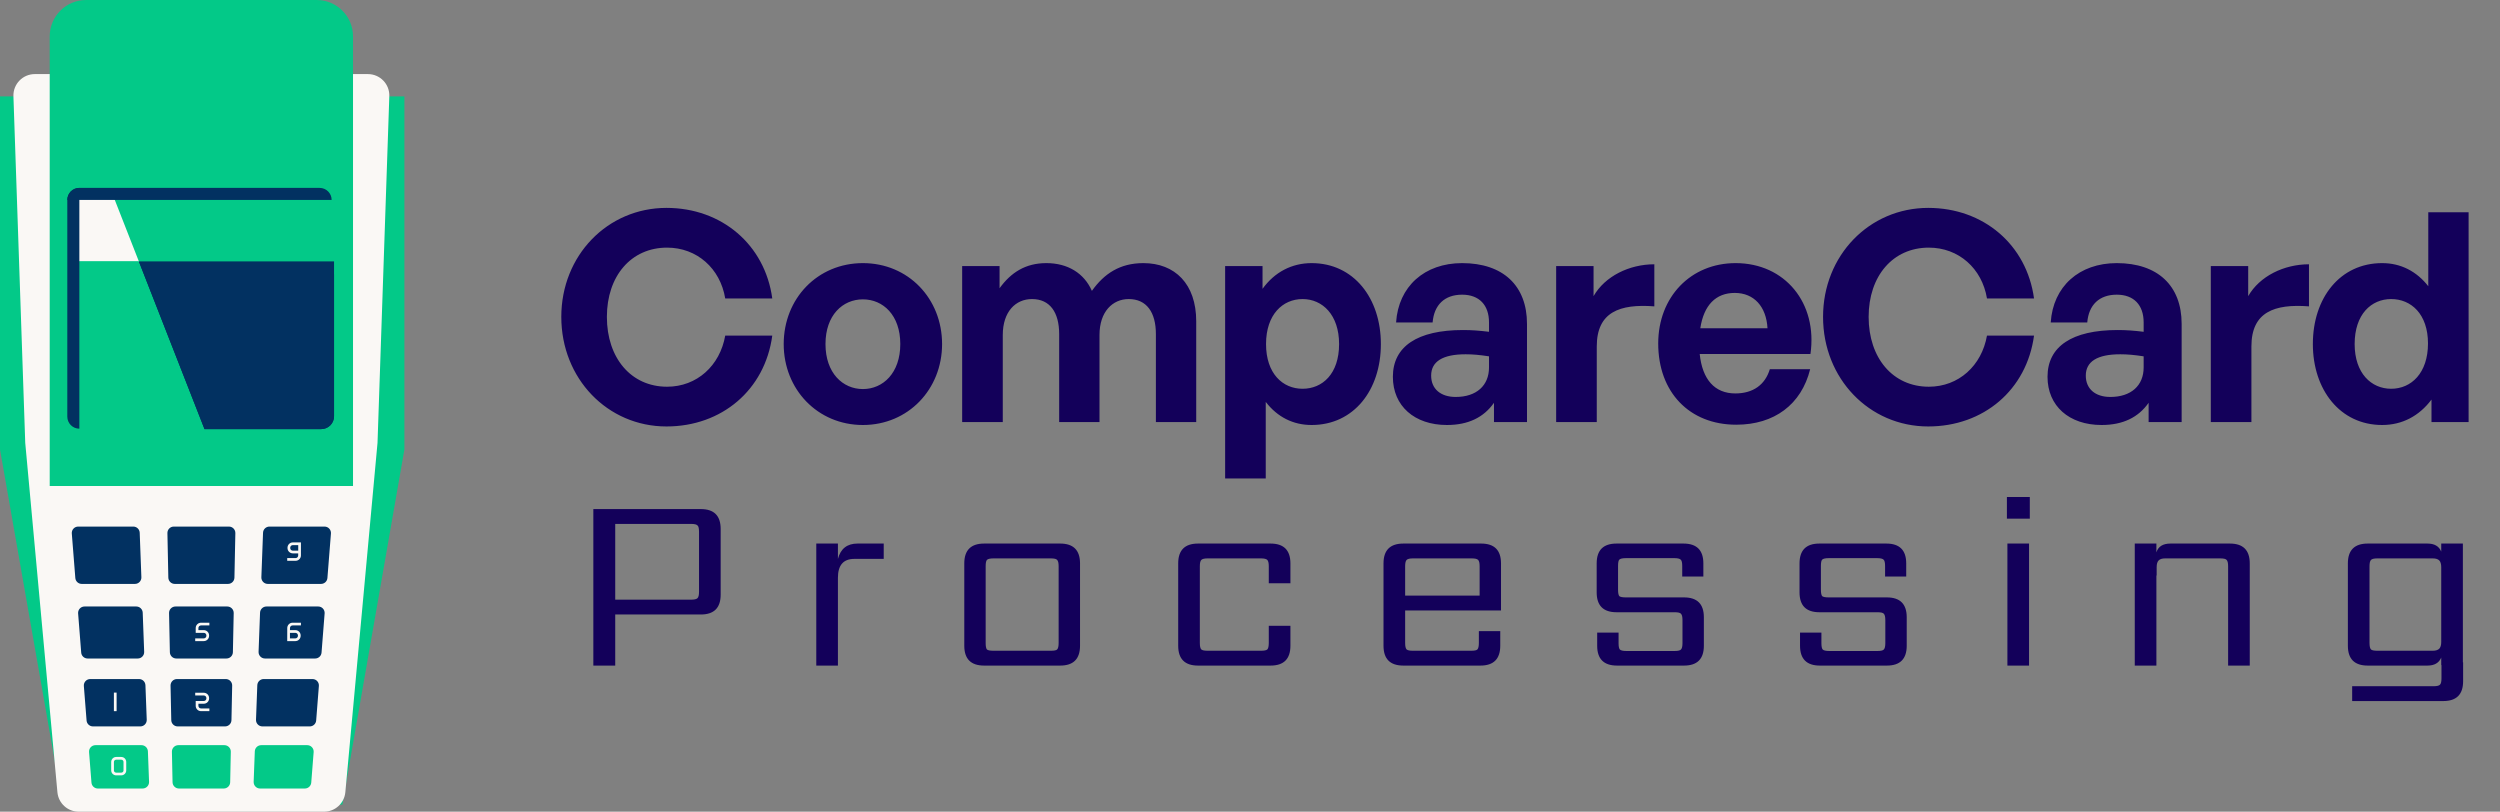
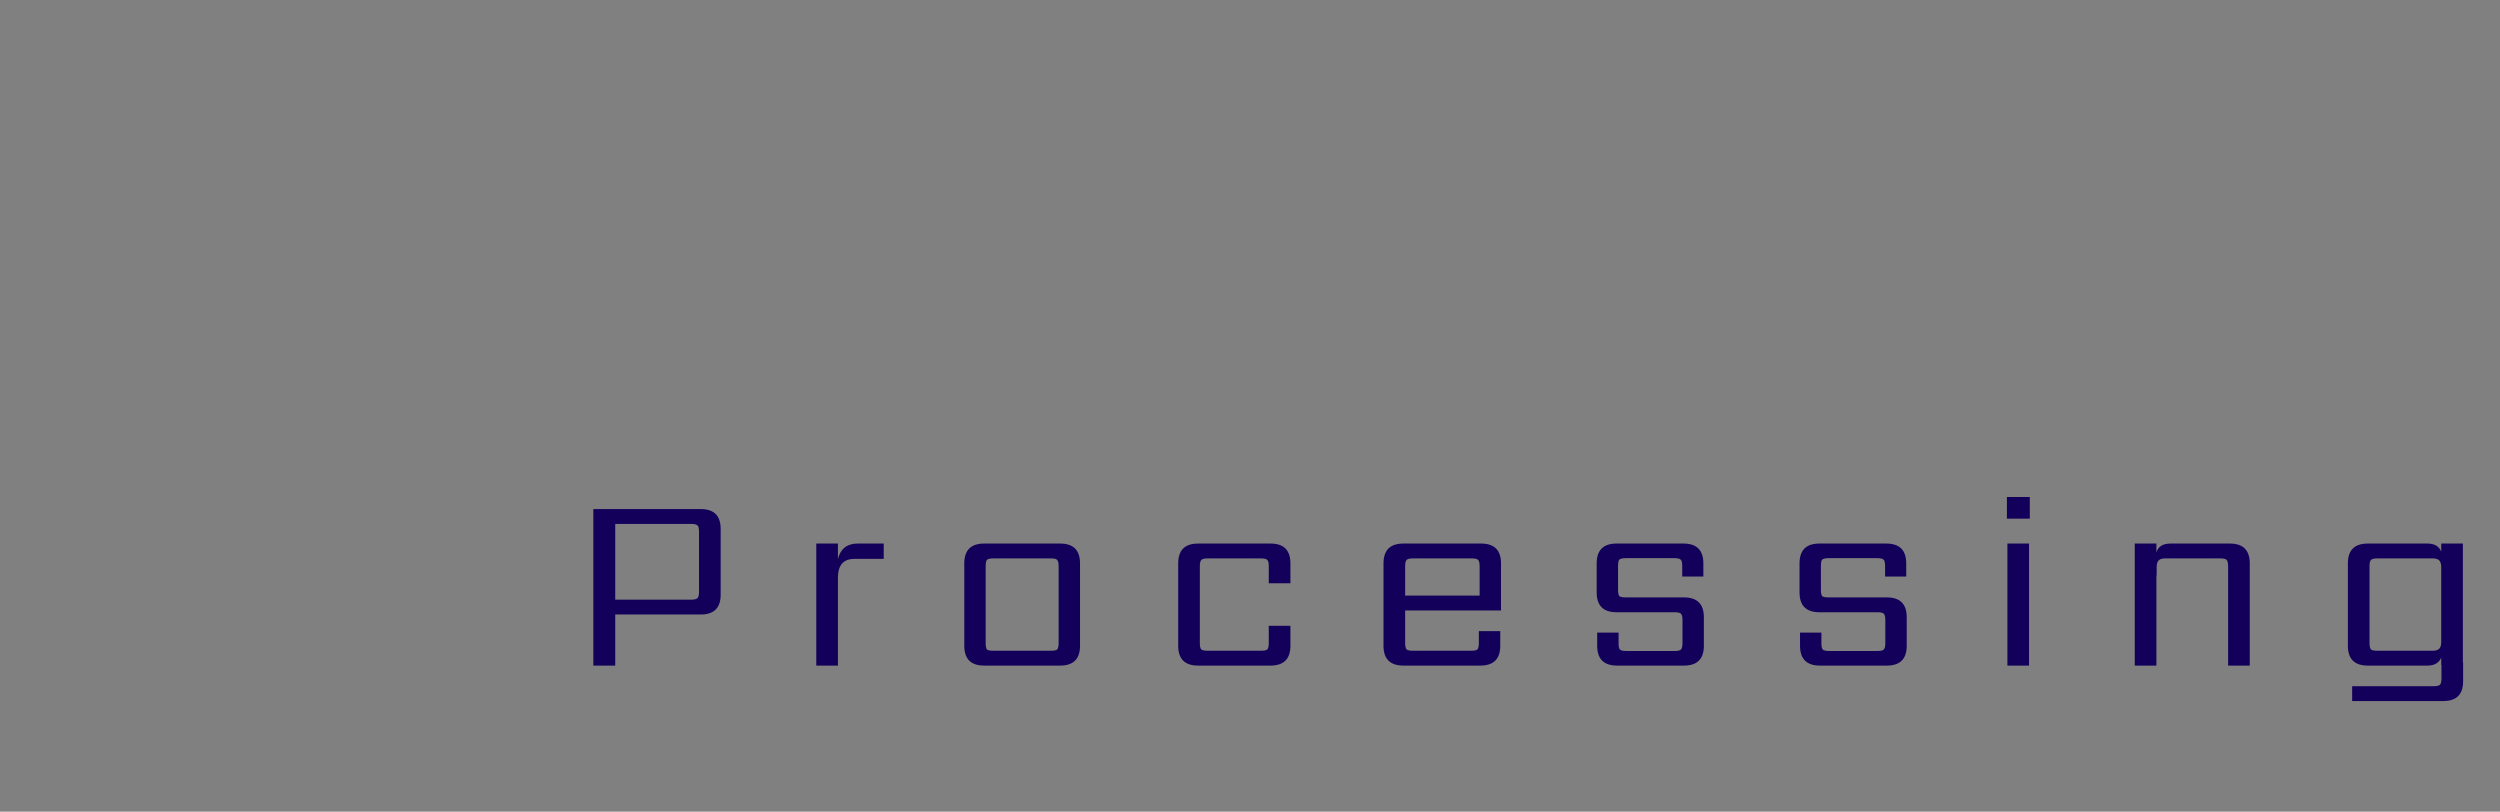
<svg xmlns="http://www.w3.org/2000/svg" width="154" height="50" viewBox="0 0 154 50" fill="none">
  <rect x="0" y="0" width="154" height="50" fill="#808080" stroke="none" />
-   <path d="M41.056 26.27C37.42 26.27 34.576 23.318 34.576 19.52C34.576 15.74 37.42 12.806 41.056 12.806C44.458 12.806 47.122 15.074 47.572 18.386H44.674C44.368 16.532 42.928 15.254 41.092 15.254C38.878 15.254 37.384 17 37.384 19.52C37.384 22.058 38.878 23.822 41.092 23.822C42.928 23.822 44.35 22.526 44.674 20.672H47.572C47.122 24.02 44.458 26.27 41.056 26.27ZM53.154 26.18C50.364 26.18 48.276 23.984 48.276 21.194C48.276 18.386 50.364 16.208 53.154 16.208C55.944 16.208 58.032 18.386 58.032 21.194C58.032 23.984 55.944 26.18 53.154 26.18ZM53.154 23.966C54.396 23.966 55.458 22.976 55.458 21.194C55.458 19.412 54.396 18.44 53.154 18.44C51.912 18.44 50.85 19.412 50.85 21.194C50.85 22.976 51.912 23.966 53.154 23.966ZM61.771 26H59.269V16.388H61.573V17.756C62.275 16.784 63.175 16.208 64.453 16.208C65.767 16.208 66.775 16.82 67.261 17.918C68.017 16.856 68.989 16.208 70.429 16.208C72.373 16.208 73.687 17.486 73.687 19.79V26H71.203V20.582C71.203 19.232 70.627 18.422 69.529 18.422C68.539 18.422 67.729 19.196 67.729 20.636V26H65.245V20.582C65.245 19.232 64.669 18.422 63.571 18.422C62.563 18.422 61.771 19.196 61.771 20.636V26ZM85.062 21.194C85.062 24.038 83.388 26.18 80.796 26.18C79.662 26.18 78.69 25.694 77.97 24.758V29.474H75.468V16.388H77.772V17.792C78.51 16.766 79.572 16.208 80.796 16.208C83.388 16.208 85.062 18.368 85.062 21.194ZM82.488 21.194C82.488 19.394 81.462 18.422 80.238 18.422C79.014 18.422 77.988 19.376 77.988 21.194C77.988 23.012 79.014 23.948 80.238 23.948C81.462 23.948 82.488 23.03 82.488 21.194ZM92.029 26V24.812C91.399 25.712 90.445 26.18 89.131 26.18C87.133 26.18 85.801 25.01 85.801 23.21C85.801 21.338 87.313 20.33 90.121 20.33C90.661 20.33 91.129 20.366 91.723 20.438V19.862C91.723 18.782 91.111 18.152 90.067 18.152C88.987 18.152 88.339 18.782 88.249 19.862H85.999C86.143 17.648 87.745 16.208 90.067 16.208C92.587 16.208 94.063 17.594 94.063 19.952V26H92.029ZM88.159 23.138C88.159 23.948 88.735 24.452 89.671 24.452C90.949 24.452 91.723 23.75 91.723 22.634V21.95C91.129 21.86 90.715 21.824 90.283 21.824C88.861 21.824 88.159 22.274 88.159 23.138ZM98.361 21.338V26H95.859V16.388H98.163V18.242C98.865 17.018 100.359 16.28 101.907 16.28V18.872C99.783 18.71 98.361 19.214 98.361 21.338ZM106.952 26.162C104.072 26.162 102.146 24.164 102.146 21.158C102.146 18.296 104.144 16.208 106.916 16.208C109.958 16.208 111.974 18.674 111.524 21.806H104.702C104.864 23.372 105.62 24.236 106.898 24.236C107.996 24.236 108.734 23.696 109.022 22.742H111.506C110.966 24.92 109.292 26.162 106.952 26.162ZM106.862 18.044C105.692 18.044 104.954 18.8 104.738 20.222H108.878C108.806 18.89 108.05 18.044 106.862 18.044ZM118.78 26.27C115.144 26.27 112.3 23.318 112.3 19.52C112.3 15.74 115.144 12.806 118.78 12.806C122.182 12.806 124.846 15.074 125.296 18.386H122.398C122.092 16.532 120.652 15.254 118.816 15.254C116.602 15.254 115.108 17 115.108 19.52C115.108 22.058 116.602 23.822 118.816 23.822C120.652 23.822 122.074 22.526 122.398 20.672H125.296C124.846 24.02 122.182 26.27 118.78 26.27ZM132.355 26V24.812C131.725 25.712 130.771 26.18 129.457 26.18C127.459 26.18 126.127 25.01 126.127 23.21C126.127 21.338 127.639 20.33 130.447 20.33C130.987 20.33 131.455 20.366 132.049 20.438V19.862C132.049 18.782 131.437 18.152 130.393 18.152C129.313 18.152 128.665 18.782 128.575 19.862H126.325C126.469 17.648 128.071 16.208 130.393 16.208C132.913 16.208 134.389 17.594 134.389 19.952V26H132.355ZM128.485 23.138C128.485 23.948 129.061 24.452 129.997 24.452C131.275 24.452 132.049 23.75 132.049 22.634V21.95C131.455 21.86 131.041 21.824 130.609 21.824C129.187 21.824 128.485 22.274 128.485 23.138ZM138.687 21.338V26H136.185V16.388H138.489V18.242C139.191 17.018 140.685 16.28 142.233 16.28V18.872C140.109 18.71 138.687 19.214 138.687 21.338ZM142.472 21.194C142.472 18.35 144.146 16.208 146.738 16.208C147.89 16.208 148.862 16.712 149.582 17.63V13.076H152.066V26H149.78V24.614C149.024 25.622 147.98 26.18 146.738 26.18C144.146 26.18 142.472 24.002 142.472 21.194ZM145.046 21.194C145.046 22.994 146.072 23.948 147.296 23.948C148.538 23.948 149.564 22.976 149.564 21.158C149.564 19.34 148.52 18.422 147.296 18.422C146.072 18.422 145.046 19.358 145.046 21.194Z" fill="#13005A" />
  <path d="M43.06 36.459V32.754C43.06 32.547 43.029 32.418 42.967 32.367C42.905 32.304 42.776 32.273 42.58 32.273H37.898V36.939H42.58C42.776 36.939 42.905 36.908 42.967 36.846C43.029 36.784 43.06 36.655 43.06 36.459ZM36.55 31.359H43.169C43.985 31.359 44.393 31.767 44.393 32.584V36.629C44.393 37.445 43.985 37.853 43.169 37.853H37.898V41H36.55V31.359ZM52.825 33.483H54.437V34.428H52.624C51.952 34.428 51.616 34.816 51.616 35.59V41H50.283V33.483H51.616V34.428C51.782 33.798 52.185 33.483 52.825 33.483ZM65.212 39.605V34.877C65.212 34.681 65.181 34.552 65.119 34.49C65.068 34.428 64.939 34.397 64.732 34.397H61.198C60.991 34.397 60.857 34.428 60.795 34.49C60.743 34.552 60.717 34.681 60.717 34.877V39.605C60.717 39.812 60.743 39.946 60.795 40.008C60.857 40.06 60.991 40.086 61.198 40.086H64.732C64.939 40.086 65.068 40.06 65.119 40.008C65.181 39.946 65.212 39.812 65.212 39.605ZM60.624 33.483H65.305C66.122 33.483 66.53 33.891 66.53 34.707V39.776C66.53 40.592 66.122 41 65.305 41H60.624C59.808 41 59.4 40.592 59.4 39.776V34.707C59.4 33.891 59.808 33.483 60.624 33.483ZM79.49 35.931H78.157V34.877C78.157 34.681 78.126 34.552 78.064 34.49C78.002 34.428 77.872 34.397 77.676 34.397H74.39C74.194 34.397 74.065 34.428 74.003 34.49C73.941 34.552 73.91 34.681 73.91 34.877V39.605C73.91 39.812 73.941 39.946 74.003 40.008C74.065 40.06 74.194 40.086 74.39 40.086H77.676C77.872 40.086 78.002 40.06 78.064 40.008C78.126 39.946 78.157 39.812 78.157 39.605V38.551H79.49V39.776C79.49 40.592 79.081 41 78.265 41H73.801C72.985 41 72.577 40.592 72.577 39.776V34.707C72.577 33.891 72.985 33.483 73.801 33.483H78.265C79.081 33.483 79.49 33.891 79.49 34.707V35.931ZM86.557 36.691H91.145V34.877C91.145 34.681 91.114 34.552 91.052 34.49C90.99 34.428 90.861 34.397 90.664 34.397H87.037C86.841 34.397 86.712 34.428 86.65 34.49C86.588 34.552 86.557 34.681 86.557 34.877V36.691ZM86.448 33.483H91.238C92.054 33.483 92.462 33.891 92.462 34.707V37.605H86.557V39.605C86.557 39.812 86.588 39.946 86.65 40.008C86.712 40.06 86.841 40.086 87.037 40.086H90.618C90.824 40.086 90.954 40.06 91.005 40.008C91.067 39.946 91.098 39.812 91.098 39.605V38.877H92.416V39.776C92.416 40.592 92.007 41 91.191 41H86.448C85.632 41 85.224 40.592 85.224 39.776V34.707C85.224 33.891 85.632 33.483 86.448 33.483ZM103.641 39.62V38.194C103.641 37.998 103.61 37.869 103.548 37.807C103.496 37.745 103.367 37.714 103.16 37.714H99.579C98.763 37.714 98.355 37.306 98.355 36.489V34.707C98.355 33.891 98.763 33.483 99.579 33.483H103.703C104.519 33.483 104.927 33.891 104.927 34.707V35.513H103.625V34.862C103.625 34.655 103.594 34.526 103.532 34.474C103.47 34.413 103.341 34.382 103.145 34.382H100.153C99.946 34.382 99.812 34.413 99.75 34.474C99.698 34.526 99.672 34.655 99.672 34.862V36.319C99.672 36.526 99.698 36.66 99.75 36.722C99.812 36.774 99.946 36.8 100.153 36.8H103.734C104.55 36.8 104.958 37.208 104.958 38.024V39.776C104.958 40.592 104.55 41 103.734 41H99.611C98.794 41 98.386 40.592 98.386 39.776V38.969H99.704V39.62C99.704 39.817 99.729 39.946 99.781 40.008C99.843 40.07 99.977 40.101 100.184 40.101H103.16C103.367 40.101 103.496 40.07 103.548 40.008C103.61 39.946 103.641 39.817 103.641 39.62ZM116.136 39.62V38.194C116.136 37.998 116.105 37.869 116.043 37.807C115.992 37.745 115.862 37.714 115.656 37.714H112.075C111.259 37.714 110.851 37.306 110.851 36.489V34.707C110.851 33.891 111.259 33.483 112.075 33.483H116.198C117.015 33.483 117.423 33.891 117.423 34.707V35.513H116.121V34.862C116.121 34.655 116.09 34.526 116.028 34.474C115.966 34.413 115.837 34.382 115.64 34.382H112.649C112.442 34.382 112.308 34.413 112.246 34.474C112.194 34.526 112.168 34.655 112.168 34.862V36.319C112.168 36.526 112.194 36.66 112.246 36.722C112.308 36.774 112.442 36.8 112.649 36.8H116.229C117.046 36.8 117.454 37.208 117.454 38.024V39.776C117.454 40.592 117.046 41 116.229 41H112.106C111.29 41 110.882 40.592 110.882 39.776V38.969H112.199V39.62C112.199 39.817 112.225 39.946 112.277 40.008C112.339 40.07 112.473 40.101 112.68 40.101H115.656C115.862 40.101 115.992 40.07 116.043 40.008C116.105 39.946 116.136 39.817 116.136 39.62ZM124.989 41H123.656V33.483H124.989V41ZM123.625 31.948V30.615H125.036V31.948H123.625ZM133.702 33.483H137.36C138.177 33.483 138.585 33.891 138.585 34.707V41H137.252V34.877C137.252 34.681 137.221 34.552 137.159 34.49C137.107 34.428 136.978 34.397 136.771 34.397H133.377C133.191 34.397 133.057 34.438 132.974 34.521C132.891 34.604 132.85 34.743 132.85 34.94V35.451H132.834V41H131.501V33.483H132.834V34.025C132.948 33.663 133.237 33.483 133.702 33.483ZM146.443 40.086H149.853C150.039 40.086 150.173 40.044 150.256 39.962C150.338 39.879 150.38 39.739 150.38 39.543V34.94C150.38 34.743 150.338 34.604 150.256 34.521C150.173 34.438 150.039 34.397 149.853 34.397H146.443C146.246 34.397 146.117 34.428 146.055 34.49C145.993 34.552 145.962 34.681 145.962 34.877V39.605C145.962 39.812 145.993 39.946 146.055 40.008C146.117 40.06 146.246 40.086 146.443 40.086ZM151.713 40.798H151.728V41.961C151.728 42.777 151.32 43.185 150.504 43.185H144.893V42.271H149.915C150.111 42.271 150.24 42.24 150.302 42.178C150.364 42.116 150.395 41.987 150.395 41.791V40.969H150.38V40.504C150.245 40.835 149.961 41 149.527 41H145.854C145.037 41 144.629 40.592 144.629 39.776V34.707C144.629 33.891 145.037 33.483 145.854 33.483H149.527C149.961 33.483 150.245 33.648 150.38 33.978V33.483H151.713V40.798Z" fill="#13005A" />
  <g clip-path="url(#clip0_313_1821)">
    <path d="M21.089 49.565L3.822 49.433L0 27.686V5.938H24.911V27.686L21.089 49.565Z" fill="#03C988" />
    <path d="M23.982 5.927C24.008 5.182 23.41 4.564 22.665 4.564H12.405H2.144C1.399 4.564 0.802 5.182 0.827 5.927L1.555 27.282L3.537 48.803C3.599 49.481 4.168 50 4.849 50H12.405H19.96C20.642 50 21.21 49.481 21.273 48.803L23.255 27.282L23.982 5.927Z" fill="#FAF8F5" />
    <path d="M21.746 29.936H3.062V2.241C3.062 1.003 4.066 0 5.303 0H19.506C20.743 0 21.746 1.003 21.746 2.241L21.746 29.936Z" fill="#03C988" />
    <path d="M8.314 35.969H5.034C4.828 35.969 4.656 35.811 4.64 35.605L4.423 32.863C4.405 32.633 4.587 32.437 4.817 32.437H8.211C8.423 32.437 8.598 32.605 8.606 32.817L8.709 35.559C8.717 35.783 8.538 35.969 8.314 35.969Z" fill="#023161" />
    <path d="M14.046 35.969H10.765C10.549 35.969 10.374 35.797 10.369 35.582L10.313 32.84C10.308 32.618 10.486 32.437 10.708 32.437H14.102C14.324 32.437 14.502 32.618 14.498 32.84L14.441 35.582C14.437 35.797 14.261 35.969 14.046 35.969Z" fill="#023161" />
    <path d="M19.775 35.969H16.495C16.271 35.969 16.091 35.783 16.1 35.559L16.203 32.817C16.211 32.605 16.385 32.437 16.598 32.437H19.991C20.222 32.437 20.404 32.633 20.386 32.863L20.169 35.605C20.153 35.811 19.981 35.969 19.775 35.969Z" fill="#023161" />
    <path d="M8.486 40.564H5.396C5.19 40.564 5.018 40.406 5.002 40.2L4.812 37.787C4.794 37.557 4.975 37.36 5.206 37.36H8.395C8.608 37.36 8.783 37.528 8.791 37.741L8.881 40.154C8.89 40.378 8.71 40.564 8.486 40.564Z" fill="#023161" />
    <path d="M13.95 40.564H10.859C10.644 40.564 10.469 40.392 10.464 40.177L10.414 37.764C10.409 37.542 10.588 37.36 10.809 37.36H14C14.222 37.36 14.4 37.542 14.396 37.764L14.346 40.177C14.341 40.392 14.165 40.564 13.95 40.564Z" fill="#023161" />
    <path d="M19.413 40.564H16.323C16.099 40.564 15.92 40.378 15.928 40.154L16.019 37.741C16.027 37.528 16.201 37.36 16.414 37.36H19.603C19.834 37.36 20.015 37.557 19.997 37.787L19.807 40.2C19.791 40.406 19.619 40.564 19.413 40.564Z" fill="#023161" />
    <path d="M8.644 44.747H5.727C5.521 44.747 5.349 44.589 5.333 44.383L5.165 42.255C5.147 42.025 5.329 41.829 5.56 41.829H8.564C8.777 41.829 8.951 41.997 8.959 42.209L9.039 44.337C9.047 44.561 8.868 44.747 8.644 44.747Z" fill="#023161" />
    <path d="M13.863 44.747H10.945C10.73 44.747 10.554 44.575 10.55 44.36L10.506 42.232C10.501 42.011 10.68 41.829 10.901 41.829H13.907C14.129 41.829 14.307 42.011 14.302 42.232L14.258 44.36C14.254 44.575 14.078 44.747 13.863 44.747Z" fill="#023161" />
    <path d="M19.081 44.747H16.165C15.941 44.747 15.761 44.561 15.77 44.337L15.85 42.209C15.858 41.997 16.032 41.829 16.245 41.829H19.249C19.48 41.829 19.662 42.025 19.643 42.255L19.476 44.383C19.459 44.589 19.288 44.747 19.081 44.747Z" fill="#023161" />
    <path d="M8.786 48.573H6.028C5.822 48.573 5.65 48.414 5.634 48.208L5.486 46.329C5.467 46.099 5.649 45.902 5.88 45.902H8.716C8.928 45.902 9.103 46.071 9.111 46.283L9.182 48.162C9.19 48.386 9.011 48.573 8.786 48.573Z" fill="#03C988" />
    <path d="M13.784 48.573H11.024C10.809 48.573 10.633 48.4 10.629 48.185L10.59 46.306C10.585 46.084 10.764 45.902 10.985 45.902H13.822C14.044 45.902 14.222 46.084 14.218 46.306L14.179 48.185C14.175 48.4 13.999 48.573 13.784 48.573Z" fill="#03C988" />
    <path d="M18.779 48.573H16.02C15.796 48.573 15.617 48.386 15.625 48.162L15.696 46.283C15.704 46.07 15.879 45.902 16.091 45.902H18.927C19.158 45.902 19.339 46.099 19.321 46.329L19.173 48.208C19.157 48.414 18.985 48.573 18.779 48.573Z" fill="#03C988" />
    <path d="M7.47 47.762H7.156C6.987 47.762 6.85 47.625 6.85 47.456V46.936C6.85 46.767 6.987 46.629 7.156 46.629H7.47C7.639 46.629 7.776 46.767 7.776 46.936V47.456C7.776 47.625 7.639 47.762 7.47 47.762ZM7.156 46.797C7.079 46.797 7.017 46.859 7.017 46.936V47.456C7.017 47.533 7.079 47.595 7.156 47.595H7.47C7.547 47.595 7.609 47.533 7.609 47.456V46.936C7.609 46.859 7.547 46.797 7.47 46.797L7.156 46.797Z" fill="#FAF8F5" />
    <path d="M7.016 42.664H7.183V43.807H7.016V42.664Z" fill="#FAF8F5" />
    <path d="M12.898 43.807H12.383C12.202 43.807 12.055 43.66 12.055 43.479V43.182H12.553C12.642 43.182 12.714 43.11 12.714 43.022V43.002C12.714 42.913 12.642 42.841 12.553 42.841H12.025V42.674H12.553C12.734 42.674 12.881 42.821 12.881 43.002V43.022C12.881 43.203 12.734 43.35 12.553 43.35H12.222V43.479C12.222 43.568 12.294 43.64 12.383 43.64H12.898V43.807Z" fill="#FAF8F5" />
    <path d="M12.553 39.492H12.025V39.325H12.553C12.642 39.325 12.714 39.252 12.714 39.164V39.144C12.714 39.055 12.642 38.983 12.553 38.983H12.055V38.687C12.055 38.506 12.202 38.359 12.383 38.359H12.898V38.526H12.383C12.294 38.526 12.222 38.598 12.222 38.687V38.816H12.553C12.734 38.816 12.881 38.963 12.881 39.144V39.164C12.881 39.345 12.734 39.492 12.553 39.492Z" fill="#FAF8F5" />
    <path d="M18.194 39.492H17.693L17.695 38.687C17.695 38.506 17.842 38.359 18.023 38.359H18.538V38.526H18.023C17.934 38.526 17.862 38.598 17.862 38.687V38.816H18.194C18.374 38.816 18.521 38.963 18.521 39.144V39.164C18.521 39.345 18.374 39.492 18.194 39.492ZM17.861 39.325H18.194C18.282 39.325 18.354 39.252 18.354 39.164V39.144C18.354 39.055 18.282 38.983 18.194 38.983H17.861V39.325Z" fill="#FAF8F5" />
    <path d="M18.038 33.412H18.538L18.537 34.217C18.537 34.398 18.389 34.545 18.209 34.545H17.693V34.378H18.209C18.297 34.378 18.369 34.306 18.369 34.217V34.088H18.038C17.857 34.088 17.71 33.941 17.71 33.76V33.74C17.71 33.559 17.857 33.412 18.038 33.412ZM18.371 33.579H18.038C17.949 33.579 17.877 33.651 17.877 33.74V33.76C17.877 33.849 17.949 33.921 18.038 33.921H18.371V33.579Z" fill="#FAF8F5" />
    <path d="M20.579 16.102H4.23V12.575C4.23 12.138 4.584 11.784 5.021 11.784H19.788C20.225 11.784 20.579 12.138 20.579 12.575V16.102Z" fill="#FAF8F5" />
-     <path d="M4.23 16.102V25.774C4.23 26.138 4.525 26.433 4.889 26.433H12.599L8.554 16.102H4.23Z" fill="#03C988" />
    <path d="M20.577 25.642V16.102H8.553L12.597 26.433H19.786C20.223 26.433 20.577 26.079 20.577 25.642Z" fill="#023161" />
-     <path d="M20.578 16.102V12.443C20.578 12.079 20.283 11.784 19.919 11.784H6.863L8.554 16.102H20.578Z" fill="#FAF8F5" />
    <path d="M20.973 16.893V11.784H6.863L8.554 16.102L9.566 16.893H20.973Z" fill="#03C988" />
-     <path d="M4.888 26.407C4.479 26.407 4.146 26.075 4.146 25.665V12.316C4.146 11.906 4.479 11.574 4.888 11.574V26.407Z" fill="#023161" />
    <path d="M20.429 12.316C20.429 11.906 20.097 11.574 19.687 11.574H4.888C4.479 11.574 4.146 11.906 4.146 12.316H20.429Z" fill="#023161" />
    <path d="M20.577 25.642V16.102H8.553L12.597 26.433H19.786C20.223 26.433 20.577 26.079 20.577 25.642Z" fill="#023161" />
  </g>
  <defs>
    <clipPath id="clip0_313_1821">
-       <rect width="24.911" height="50" fill="white" />
-     </clipPath>
+       </clipPath>
  </defs>
</svg>